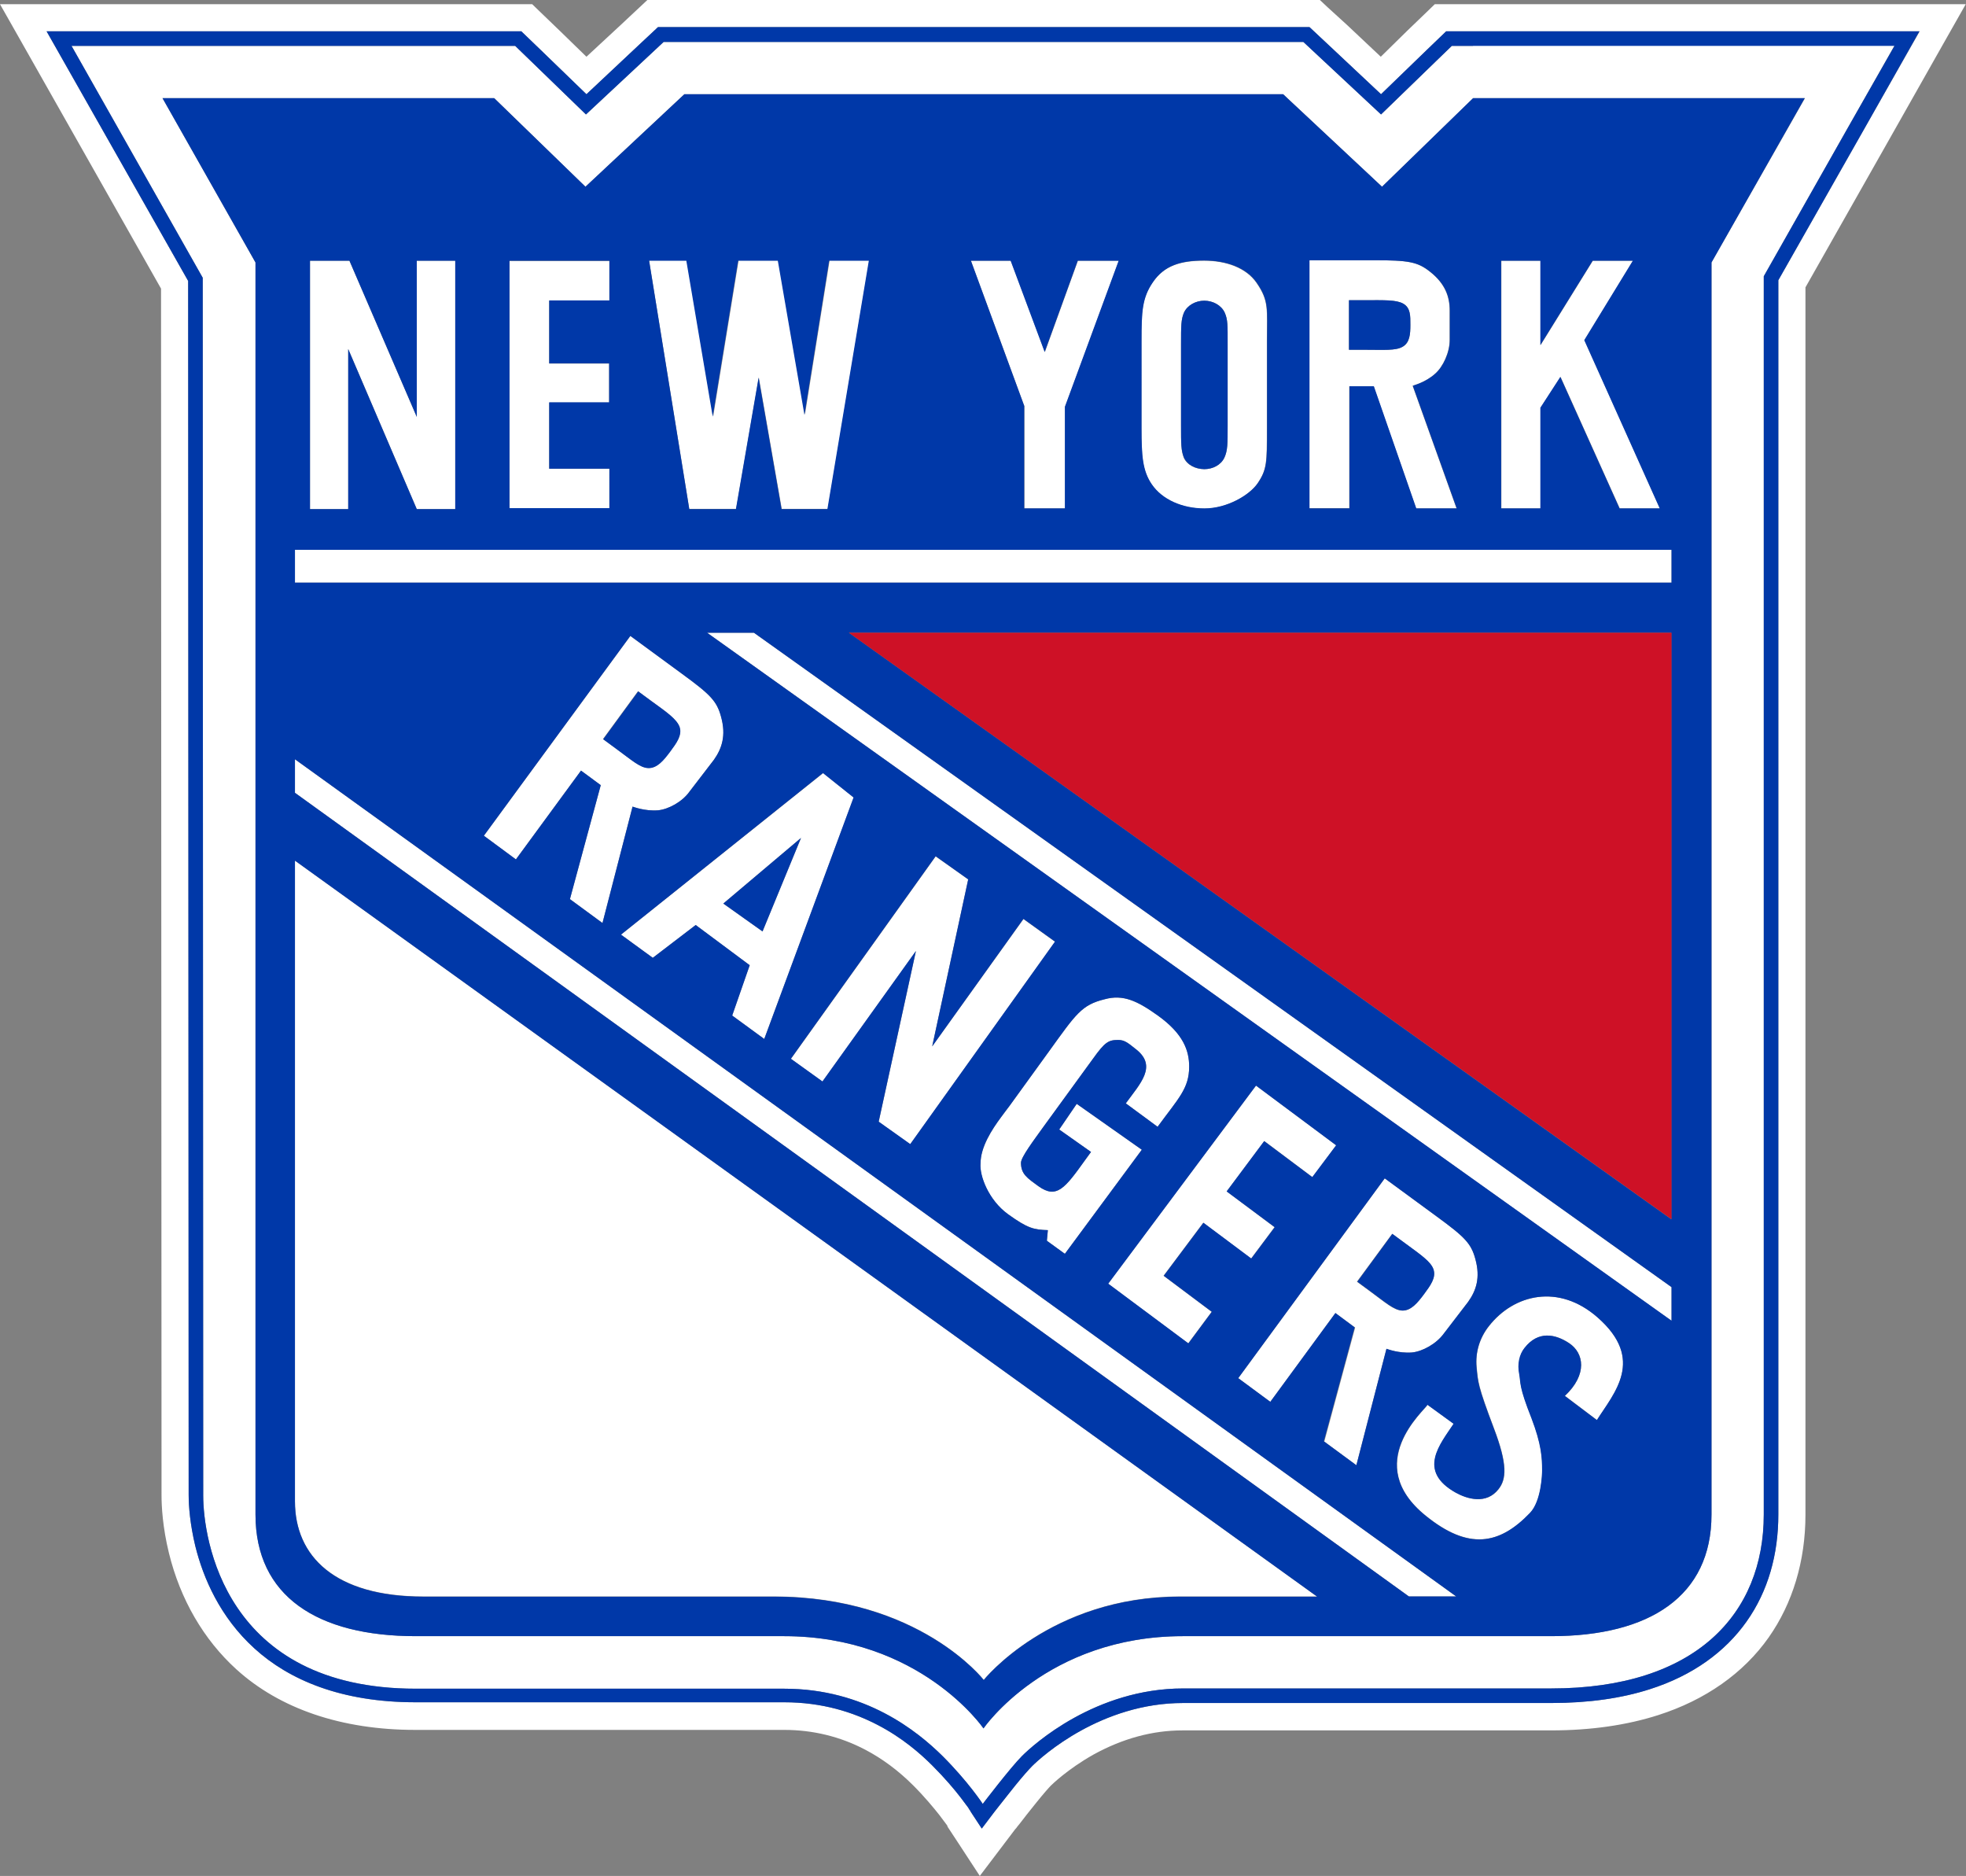
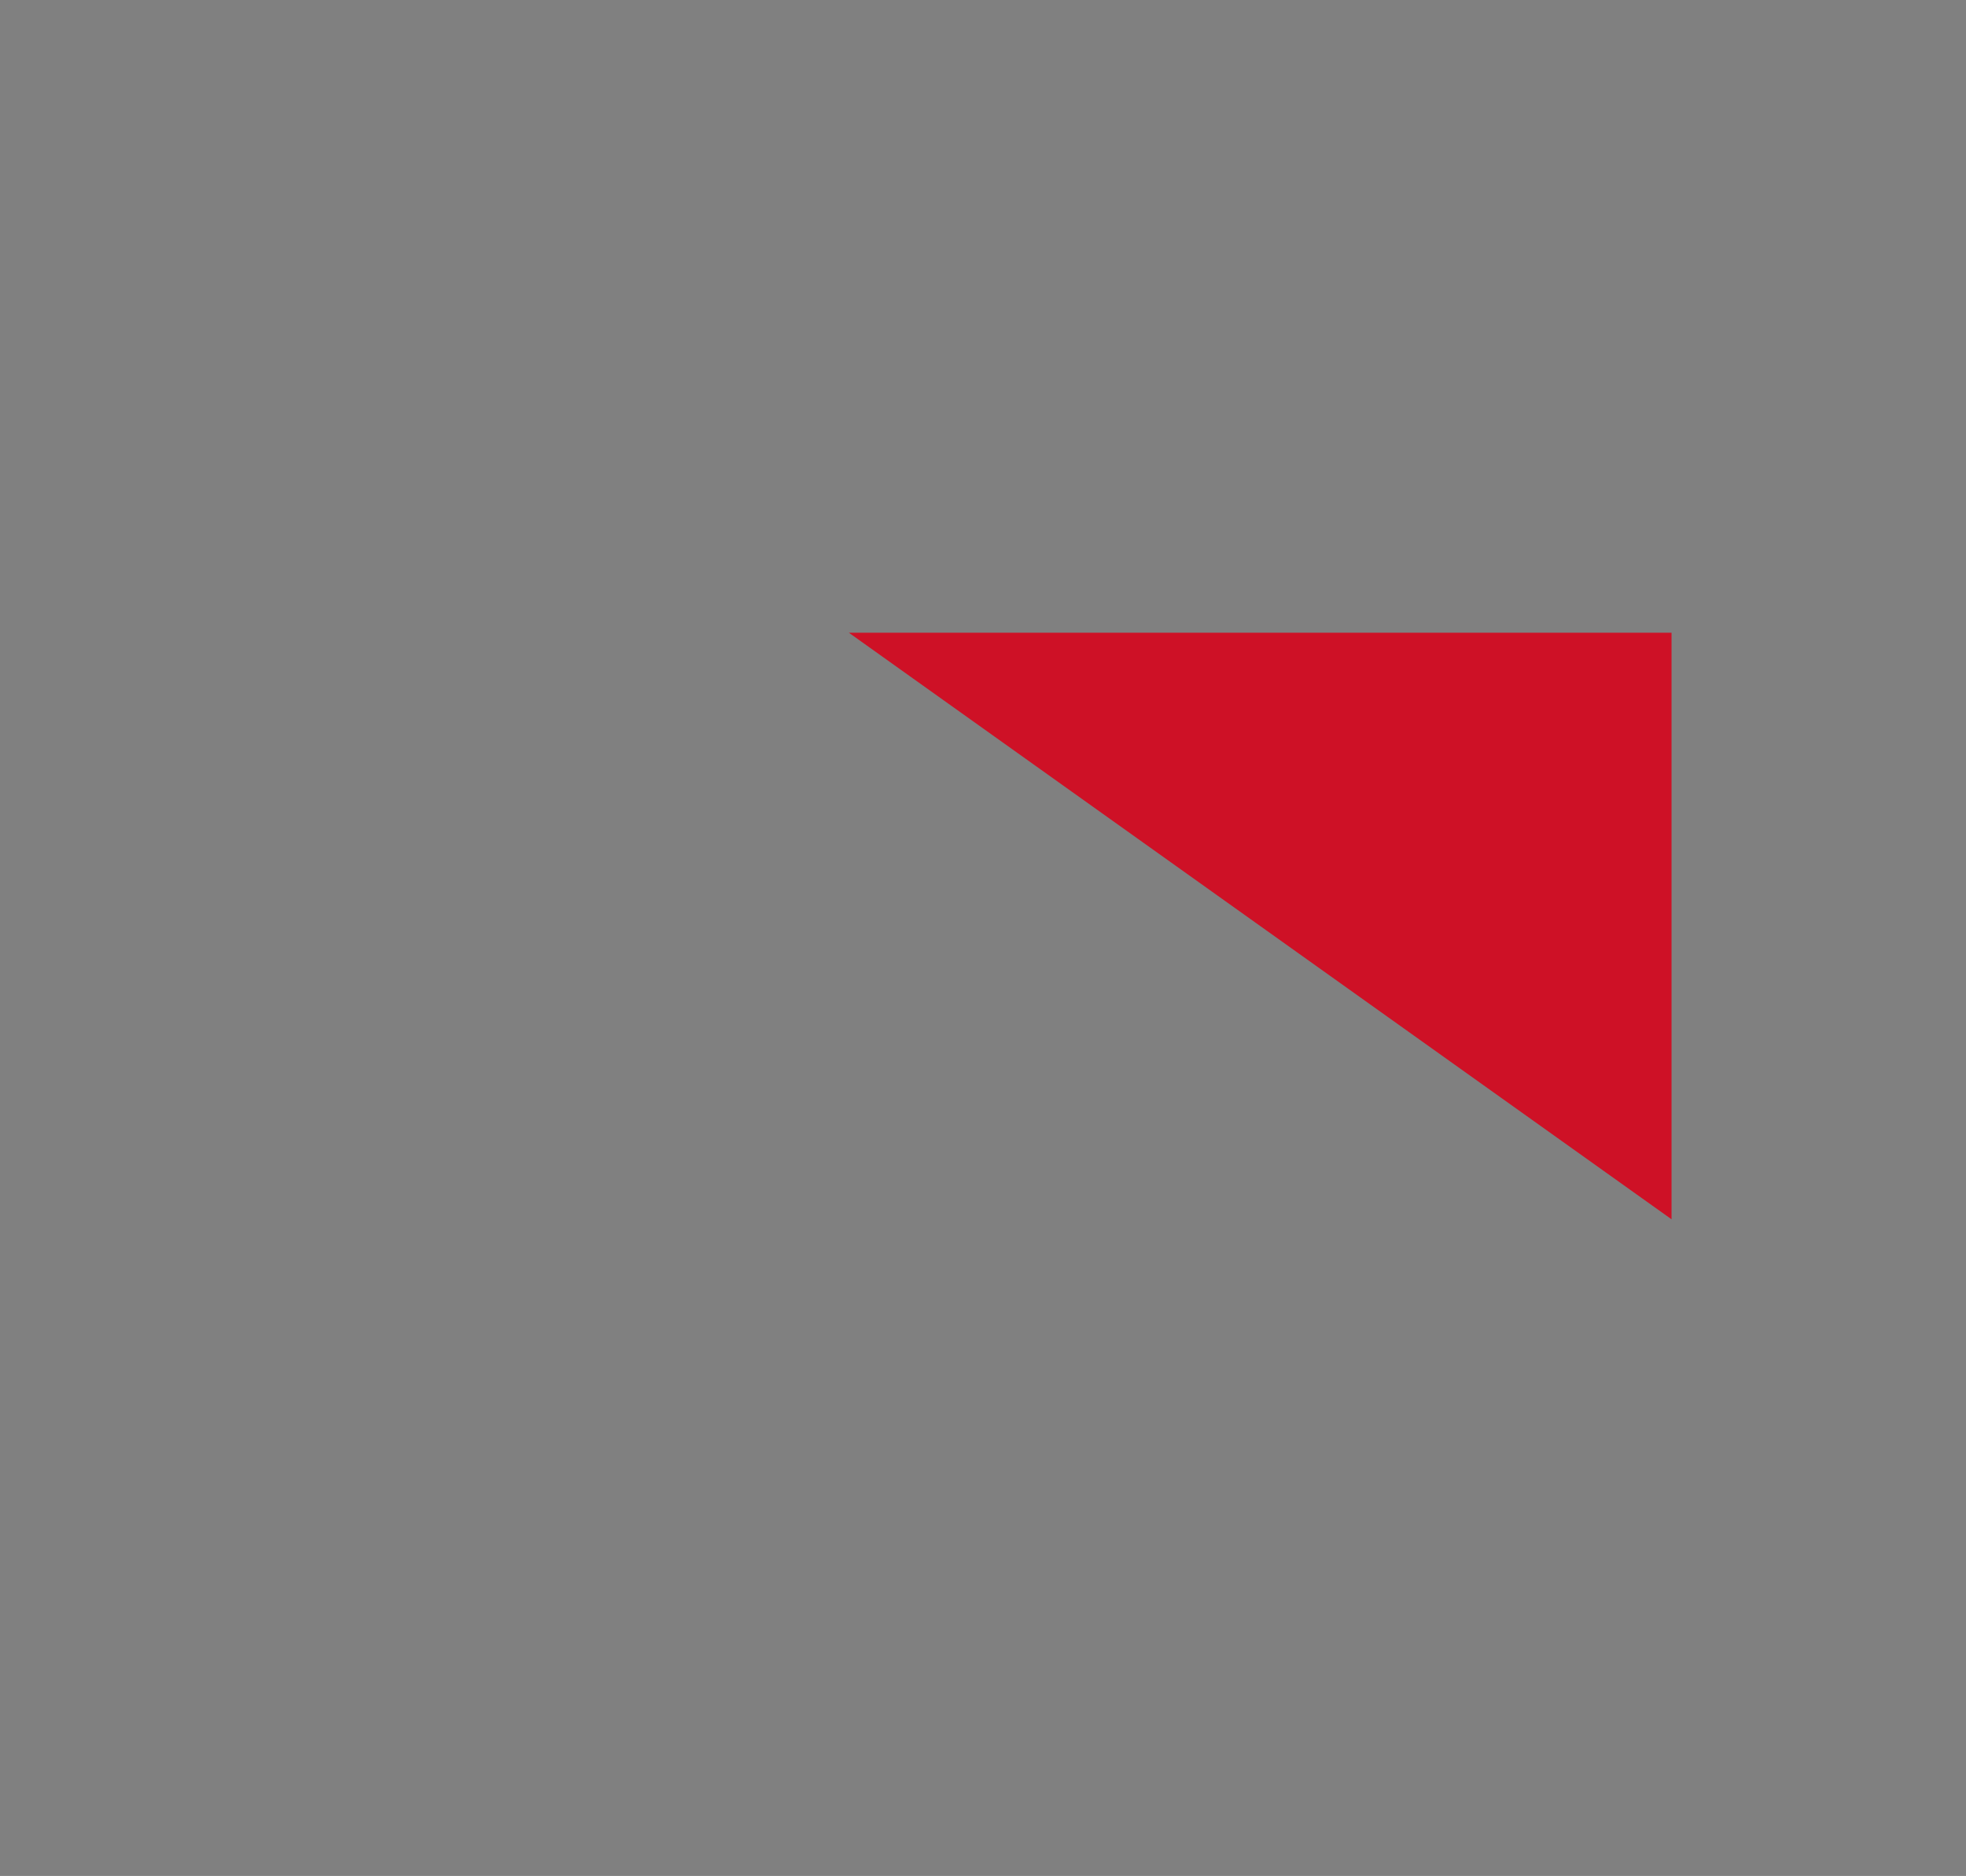
<svg xmlns="http://www.w3.org/2000/svg" version="1.1" id="Layer_1" x="0px" y="0px" viewBox="0 0 797.2 760.5" style="enable-background:new 0 0 797.2 760.5;">
  <rect x="0" y="0" width="797.2" height="760.5" fill="#808080" stroke="none" />
  <style type="text/css">
	.st0{fill:#FFFFFF;}
	.st1{fill:#0038A8;}
	.st2{fill:#CE1126;}
</style>
  <g id="XMLID_1_">
-     <path class="st0" d="M778.3,1.7h-46.5H597.3h-11h-4.5l-3.2,3.1l-7.9,7.6L559.9,23l-13.6-12.8L538.4,3l-3.2-3h-4.3h-2.3h-8.4H398.8&#13;&#10;  H277.5h-10.7h-4.3l-3.2,3l-7.8,7.3L237.8,23l-10.9-10.6L219,4.8l-3.2-3.1h-4.5h-11H65.9h-47H0l9.3,16.4l56,98.9l0.2,489.2&#13;&#10;  c0,4.2,0.4,12.8,3,23.4c4.6,18.8,14.1,35.1,27.3,47.1c17.7,16.1,42.8,24.6,72.6,24.6l0.2,0h62.4H318c11.6,0,22.7,2.7,32.8,8&#13;&#10;  c6.9,3.6,13.5,8.5,19.5,14.5c4.7,4.7,8.3,9.1,10.6,12c1.2,1.6,2.2,2.9,2.7,3.6c0.2,0.3,0.4,0.5,0.5,0.7l0.1,0.2l0,0.1v0l0,0.1&#13;&#10;  l4.6,7l8.5,13l9.4-12.4l5-6.6l0,0c0.1-0.1,0.2-0.2,0.3-0.3c0.3-0.4,0.8-1.1,1.5-1.9c1.3-1.7,4-5.2,6.7-8.5c2.9-3.6,5.1-6.1,5.9-6.9&#13;&#10;  l0,0l0,0c0.3-0.3,6.8-6.7,17.3-12.6c11.8-6.5,23.9-9.8,36.1-9.8H629c16,0,30.6-2.1,43.4-6.2c19.1-6.1,34.6-17,44.8-31.5&#13;&#10;  c9.7-13.8,14.9-31,14.9-49.7V116.5l32.8-57.9l22.9-40.5l9.3-16.4H778.3z M755.4,53.2l-34.3,60.4V614c0,16.1-4.1,31-12.9,43.4&#13;&#10;  c-8.7,12.3-21.9,21.9-39.2,27.4c-11.5,3.7-24.9,5.6-40,5.6H479.7c0,0,0,0,0,0c-16.5,0-30.7,5.3-41.4,11.2&#13;&#10;  c-10.7,5.9-17.8,12.4-19.8,14.4c-1.4,1.4-4.1,4.5-6.7,7.7c-2.6,3.2-5.2,6.6-6.9,8.7c-1.1,1.4-1.8,2.3-1.8,2.3l-5,6.6l-4.6-7l0-0.1&#13;&#10;  l-0.2-0.3c-0.2-0.2-0.4-0.6-0.7-1.1c-0.7-0.9-1.7-2.3-3-4c-2.6-3.4-6.6-8.1-11.5-13c-4.9-4.9-12.2-11.3-22.2-16.5&#13;&#10;  c-10-5.2-22.5-9.2-37.9-9.2h-86.9h-62.5c-0.1,0-0.1,0-0.2,0c-30.2,0-51.3-9.1-65.2-21.8c-14-12.7-20.8-28.6-24-41.5&#13;&#10;  c-2.1-8.7-2.7-16.1-2.7-20.8l-0.2-492.1L18.9,12.7h47h134.5h11l7.9,7.6l18.5,17.9L259,18.3l7.8-7.3h10.7h121.4h121.4h8.4h2.3&#13;&#10;  l7.8,7.3L560,38.2l18.5-17.9l7.9-7.6h11h134.5h46.5L755.4,53.2z M597.3,18.6h-8.6l-6.2,6l-22.5,21.8l-25.4-23.7l-6.1-5.7h-8.4&#13;&#10;  H398.8H277.5h-8.4l-6.1,5.7l-25.4,23.7l-22.5-21.8l-6.2-6h-8.6H65.9H29l53.2,94l0.2,493.7c0,17.1,8.4,78.3,86.2,78.3H318&#13;&#10;  c32.8,0,54,17.2,64.3,27.4c10.3,10.3,16.2,19.3,16.2,19.3s11.2-14.7,15.9-19.4c4.7-4.7,29.8-27.4,65.4-27.4H629&#13;&#10;  c58.7,0,86.2-30.3,86.2-70.5V112l35-61.8l18-31.7h-36.4H597.3z M694,106.4V614c0,33.1-25.1,49.3-65,49.3H479.7&#13;&#10;  c-55.3,0-80.9,37.4-80.9,37.4s-25.6-37.4-80.9-37.4H168.6c-39.9,0-65-16.2-65-49.3V106.4L65.9,39.8h134.5l37,35.9l40.1-37.5h121.4&#13;&#10;  h121.4l40.1,37.5l37-35.9h134.5L694,106.4z M119.6,348.9L534,647.2h-55.5c-52.6,0-79.6,33.8-79.6,33.8s-26.2-33.8-85.1-33.8H171.7&#13;&#10;  c-36,0-52.1-16.4-52.1-38.6V348.9z M119.6,222.9h558.2v13.3H119.6V222.9z M305.7,256.5l372.1,265.3v13.7L286.7,256.5H305.7z&#13;&#10;   M119.6,307.8l470.9,339.4h-19.2L119.6,321.4V307.8z M247.1,206h-40.5V105.8h40.5v16.1h-24.4v25.5H247v15.8h-24.3V190h24.4V206z&#13;&#10;   M141.3,206.4h-15.6V105.7h16l27.3,63.3v-63.3h15.6v100.7h-15.6l-27.8-64.9V206.4z M488.3,206.2c9.2,0,18.3-5.4,21.6-10.2&#13;&#10;  c3.8-5.6,3.8-8.5,3.8-22.3v-35.5c0-12.8,0.9-16.1-4.2-23.5c-4.2-6.1-12.3-9-21.3-9c-9.5,0-16.2,2-20.8,8.8&#13;&#10;  c-4.4,6.4-4.6,12.1-4.6,23.7v35.5c0,11,0.4,17.2,4.2,22.7C471.2,202.6,479.4,206.2,488.3,206.2z M478.9,172.6v-33.1&#13;&#10;  c0-7.3,0-10,1.2-12.8c1.4-3,4.8-4.8,8.2-4.8c3.5,0,6.9,1.8,8.3,4.8c1.3,2.9,1.2,5.3,1.2,12.8v33.1c0,7.5,0,10-1.3,12.9&#13;&#10;  c-1.4,3-4.7,4.7-8.2,4.7c-3.5,0-6.9-1.6-8.3-4.6C478.9,182.6,478.9,179.9,478.9,172.6z M279.5,206.4l-16.3-100.8h15.3l10.7,63.2&#13;&#10;  l10.3-63.2h16.1l10.8,62.5l10-62.5h16.1l-16.8,100.7H317l-9.3-53.3l-9.2,53.3H279.5z M415.3,164.5l-21.6-58.8h16.2l13.8,37l13.4-37&#13;&#10;  h16.6l-21.8,59.2v41.2h-16.5V164.5z M547.1,156.6h9.9l17.2,49.5h16.4l-17.8-49.7c0.3-0.2,5.1-1.3,9.1-4.9c3.2-2.8,5.9-8.6,5.9-13.7&#13;&#10;  l0-11.9c0-5.6-1.8-10.8-7.8-15.6c-5.2-4.2-8.9-4.8-23.1-4.8h-26v100.5h16.2V156.6z M547,121.7h6.6c7.7,0,12.6-0.2,15.4,1.4&#13;&#10;  c3,1.7,2.9,5,2.9,8.6c0,3.7-0.2,7.3-3.2,8.9c-2.8,1.6-7.4,1.2-15.1,1.2H547V121.7z M251.8,378.9l12.9,9.4l17.4-13.3l21.9,16.3&#13;&#10;  l-7.1,20.4l13,9.5l36.3-97.9l-12.4-9.9L251.8,378.9z M309.2,377.6l-15.9-11.3l31.5-26.6L309.2,377.6z M276.6,273.2l-21-15.4&#13;&#10;  l-59.4,81l13,9.6l26.4-36l8,5.9l-12.5,46.2l13.2,9.7l12.2-47.2c0.4,0.1,4.9,1.9,10.3,1.5c4.3-0.4,9.9-3.5,12.8-7.6l9.9-12.9&#13;&#10;  c3.3-4.6,5-9.8,3-17.2C290.7,284.2,288.1,281.6,276.6,273.2z M271.7,304.6c-2.6,3.5-5.3,6.9-8.9,6.7c-3.4-0.1-6.8-3.3-13-7.8&#13;&#10;  l-5.3-3.9l14.2-19.4l5.3,3.9c6.2,4.5,10.3,7.3,11.4,10.5C276.7,298.1,274.3,301.2,271.7,304.6z M647.6,575.7l-13-9.8&#13;&#10;  c9.2-8.7,7.7-17.4,1.7-21.4c-5.6-3.7-12.5-5.1-18,1.9c-2.1,2.7-3,6.6-2.2,10.6c0.7,3.9-0.2,4.9,5,18c4,10.5,4.3,15.9,4.3,21.2&#13;&#10;  c0,1.3-0.3,12.3-4.9,17.1c-12.5,13-25.1,15.1-42.3,1.2c-26.2-21.1-0.4-42.8,0.7-45l10.6,7.7c-5.4,8.2-15,19.2,1,28&#13;&#10;  c4.4,2.4,12.2,4.9,17.2-1.5c3.2-4,3.7-10-1.9-24.7c-6.6-17.5-6.4-18.7-7-24.8c-0.6-5.9,1.2-11.8,5-16.6c10.2-13,28.3-17.3,44.1-3.5&#13;&#10;  C667.3,551.2,654.4,564.8,647.6,575.7z M624.7,206.1h-15.9V105.7h15.9v34.2l21.2-34.2h16.3l-19.7,32.2l30.6,68.2h-16.3l-24-53.3&#13;&#10;  l-8.1,12.5V206.1z M392.6,356.5L378,424.2l37-51.6l12.8,9.2l-58.7,82.1l-12.8-9.1l15.1-69.2l-37.9,52.9l-12.8-9.2l58.7-82.1&#13;&#10;  L392.6,356.5z M550,594l12.2-47.2c0.4,0.1,4.9,1.9,10.3,1.5c4.3-0.4,9.9-3.5,12.9-7.6l9.9-12.9c3.3-4.6,5-9.8,3-17.2&#13;&#10;  c-1.7-6.5-4.3-9.1-15.8-17.5l-21-15.4l-59.4,81l13,9.6l26.4-36l8,5.9l-12.5,46.2L550,594z M564.5,500.2l5.3,3.9&#13;&#10;  c6.2,4.5,10.3,7.3,11.4,10.5c1.2,3.4-1.2,6.5-3.8,10c-2.6,3.5-5.3,6.9-8.9,6.7c-3.4-0.1-6.8-3.3-13-7.8l-5.3-3.9L564.5,500.2z&#13;&#10;   M482.2,432.4c0,9-4.4,12.9-12.8,24.4l-12.9-9.5c5.9-8.1,12.7-15,4.3-21.8c-3.6-2.9-4.9-3.9-7.4-3.9c-3.9,0-5.4,0.8-10.2,7.6&#13;&#10;  l-19.8,27.2c-4.3,6-9.4,12.7-9.4,15c0,4.6,2.5,6.2,7.1,9.5c7.4,5.3,10.8,0.7,18.9-10.6l2.4-3.3l-12.9-9.1l7.1-10.4l26.4,18.6&#13;&#10;  l-31.2,42.2l-7.3-5.3l0.4-4.3c-5.7-0.2-8-0.7-16.2-6.5c-7.9-5.7-11.6-15.5-11.1-20.5c0-6.7,4.6-13.7,8.4-18.9&#13;&#10;  c1.2-1.6,2.4-3.1,3.3-4.4l16-22.1c11.1-15.4,13.3-18.9,22.6-21.2c7.5-2,13.2,0.6,21.6,6.6C479.9,419.1,482.2,425.9,482.2,432.4z&#13;&#10;   M509.3,440.1l32.5,24.2l-9.6,12.9l-19.5-14.6L497.4,483l19.4,14.5l-9.5,12.7l-19.4-14.5l-16.1,21.5l19.5,14.6l-9.5,12.8&#13;&#10;  l-32.5-24.2L509.3,440.1z" />
-     <path class="st1" d="M480.1,185.5c-1.2-2.9-1.2-5.6-1.2-12.9v-33.1c0-7.3,0-10,1.2-12.8c1.4-3,4.8-4.8,8.2-4.8&#13;&#10;  c3.5,0,6.9,1.8,8.3,4.8c1.3,2.9,1.2,5.3,1.2,12.8v33.1c0,7.5,0,10-1.3,12.9c-1.4,3-4.7,4.7-8.2,4.7&#13;&#10;  C484.9,190.1,481.5,188.6,480.1,185.5z M568.7,140.6c3-1.7,3.2-5.3,3.2-8.9c0-3.6,0.1-6.9-2.9-8.6c-2.8-1.6-7.7-1.4-15.4-1.4H547&#13;&#10;  v20.1h6.6C561.3,141.8,565.9,142.2,568.7,140.6z M264.1,284.2l-5.3-3.9l-14.2,19.4l5.3,3.9c6.2,4.5,9.6,7.7,13,7.8&#13;&#10;  c3.6,0.1,6.3-3.2,8.9-6.7c2.5-3.4,4.9-6.6,3.8-10C274.4,291.5,270.3,288.7,264.1,284.2z M778.3,12.7l-22.9,40.5l-34.3,60.4V614&#13;&#10;  c0,16.1-4.1,31-12.9,43.4c-8.7,12.3-21.9,21.9-39.2,27.4c-11.5,3.7-24.9,5.6-40,5.6H479.7c-16.5,0-30.7,5.3-41.4,11.2&#13;&#10;  c-10.7,5.9-17.8,12.4-19.8,14.4c-1.4,1.4-4.1,4.5-6.7,7.7c-2.6,3.2-5.2,6.6-6.9,8.7c-1.1,1.4-1.8,2.3-1.8,2.3l-5,6.6l-4.6-7l0-0.1&#13;&#10;  l-0.2-0.3c-0.2-0.2-0.4-0.6-0.7-1.1c-0.7-0.9-1.7-2.3-3-4c-2.6-3.4-6.6-8.1-11.5-13c-4.9-4.9-12.2-11.3-22.2-16.5&#13;&#10;  c-10-5.2-22.5-9.2-37.9-9.2h-86.9h-62.5c-30.3,0-51.4-9.1-65.4-21.8c-14-12.7-20.8-28.6-24-41.5c-2.1-8.7-2.7-16.1-2.7-20.8&#13;&#10;  l-0.2-492.1L18.9,12.7h47h134.5h11l7.9,7.6l18.5,17.9L259,18.3l7.8-7.3h10.7h121.4h121.4h8.4h2.3l7.8,7.3L560,38.2l18.5-17.9&#13;&#10;  l7.9-7.6h11h134.5H778.3z M768.2,18.6h-36.4H597.3h-8.6l-6.2,6l-22.5,21.8l-25.4-23.7l-6.1-5.7h-8.4H398.8H277.5h-8.4l-6.1,5.7&#13;&#10;  l-25.4,23.7l-22.5-21.8l-6.2-6h-8.6H65.9H29l53.2,94l0.2,493.7c0,17.1,8.4,78.3,86.2,78.3H318c32.8,0,54,17.2,64.3,27.4&#13;&#10;  c10.3,10.3,16.2,19.3,16.2,19.3s11.2-14.7,15.9-19.4c4.7-4.7,29.8-27.4,65.4-27.4H629c58.7,0,86.2-30.3,86.2-70.5V112l35-61.8&#13;&#10;  L768.2,18.6z M597.3,39.8h134.5L694,106.4V614c0,33.1-25.1,49.3-65,49.3H479.7c-55.3,0-80.9,37.4-80.9,37.4s-25.6-37.4-80.9-37.4&#13;&#10;  H168.6c-39.9,0-65-16.2-65-49.3V106.4L65.9,39.8h134.5l37,35.9l40.1-37.5h121.4h121.4l40.1,37.5L597.3,39.8z M531,206.1h16.2v-49.5&#13;&#10;  h9.9l17.2,49.5h16.4l-17.8-49.7c0.3-0.2,5.1-1.3,9.1-4.9c3.2-2.8,5.9-8.6,5.9-13.7l0-11.9c0-5.6-1.8-10.8-7.8-15.6&#13;&#10;  c-5.2-4.2-8.9-4.8-23.1-4.8h-26V206.1z M462.9,173.7c0,11,0.4,17.2,4.2,22.7c4.2,6.1,12.3,9.7,21.3,9.7c9.2,0,18.3-5.4,21.6-10.2&#13;&#10;  c3.8-5.6,3.8-8.5,3.8-22.3v-35.5c0-12.8,0.9-16.1-4.2-23.5c-4.2-6.1-12.3-9-21.3-9c-9.5,0-16.2,2-20.8,8.8&#13;&#10;  c-4.4,6.4-4.6,12.1-4.6,23.7V173.7z M393.7,105.7l21.6,58.8v41.6h16.5v-41.2l21.8-59.2h-16.6l-13.4,37l-13.8-37H393.7z&#13;&#10;   M263.2,105.6l16.3,100.8h18.9l9.2-53.3l9.3,53.3h18.6l16.8-100.7h-16.1l-10,62.5l-10.8-62.5h-16.1l-10.3,63.2l-10.7-63.2H263.2z&#13;&#10;   M206.6,206h40.5V190h-24.4v-26.9H247v-15.8h-24.3v-25.5h24.4v-16.1h-40.5V206z M125.6,206.4h15.6v-64.9l27.8,64.9h15.6V105.7H169&#13;&#10;  v63.3l-27.3-63.3h-16V206.4z M534,647.2L119.6,348.9v259.8c0,22.2,16.1,38.6,52.1,38.6h142.1c58.9,0,85.1,33.8,85.1,33.8&#13;&#10;  s27-33.8,79.6-33.8H534z M590.5,647.2L119.6,307.8v13.6l451.7,325.8H590.5z M378,424.2l14.6-67.7l-13.2-9.4l-58.7,82.1l12.8,9.2&#13;&#10;  l37.9-52.9l-15.1,69.2l12.8,9.1l58.7-82.1l-12.8-9.2L378,424.2z M549.3,538.1l-12.5,46.2L550,594l12.2-47.2&#13;&#10;  c0.4,0.1,4.9,1.9,10.3,1.5c4.3-0.4,9.9-3.5,12.9-7.6l9.9-12.9c3.3-4.6,5-9.8,3-17.2c-1.7-6.5-4.3-9.1-15.8-17.5l-21-15.4l-59.4,81&#13;&#10;  l13,9.6l26.4-36L549.3,538.1z M541.8,464.3l-32.5-24.2l-59.9,80.3l32.5,24.2l9.5-12.8l-19.5-14.6l16.1-21.5l19.4,14.5l9.5-12.7&#13;&#10;  L497.4,483l15.2-20.4l19.5,14.6L541.8,464.3z M482.2,432.4c0-6.5-2.4-13.3-12.7-20.7c-8.4-6-14.1-8.7-21.6-6.6&#13;&#10;  c-9.3,2.3-11.5,5.8-22.6,21.2l-16,22.1c-1,1.3-2.1,2.7-3.3,4.4c-3.9,5.2-8.4,12.2-8.4,18.9c-0.4,5,3.3,14.8,11.1,20.5&#13;&#10;  c8.1,5.9,10.5,6.3,16.2,6.5l-0.4,4.3l7.3,5.3l31.2-42.2l-26.4-18.6l-7.1,10.4l12.9,9.1l-2.4,3.3c-8.1,11.3-11.5,15.9-18.9,10.6&#13;&#10;  c-4.5-3.3-7.1-4.9-7.1-9.5c0-2.3,5.1-9,9.4-15l19.8-27.2c4.9-6.8,6.3-7.6,10.2-7.6c2.5,0,3.8,1,7.4,3.9c8.5,6.8,1.6,13.7-4.3,21.8&#13;&#10;  l12.9,9.5C477.8,445.3,482.2,441.3,482.2,432.4z M346.1,323.3l-12.4-9.9l-81.9,65.5l12.9,9.4l17.4-13.3l21.9,16.3l-7.1,20.4l13,9.5&#13;&#10;  L346.1,323.3z M292.4,290.7c-1.7-6.5-4.3-9.1-15.8-17.5l-21-15.4l-59.4,81l13,9.6l26.4-36l8,5.9l-12.5,46.2l13.2,9.7l12.2-47.2&#13;&#10;  c0.4,0.1,4.9,1.9,10.3,1.5c4.3-0.4,9.9-3.5,12.8-7.6l9.9-12.9C292.8,303.3,294.4,298.1,292.4,290.7z M647.8,534.1&#13;&#10;  c-15.7-13.8-33.9-9.5-44.1,3.5c-3.8,4.8-5.5,10.7-5,16.6c0.6,6.2,0.4,7.4,7,24.8c5.6,14.7,5.1,20.6,1.9,24.7&#13;&#10;  c-5,6.4-12.8,3.9-17.2,1.5c-16-8.9-6.4-19.8-1-28l-10.6-7.7c-1.1,2.2-26.9,23.8-0.7,45c17.3,14,29.8,11.9,42.3-1.2&#13;&#10;  c4.6-4.8,4.9-15.9,4.9-17.1c0-5.3-0.3-10.7-4.3-21.2c-5.2-13.1-4.3-14.1-5-18c-0.8-4,0-7.9,2.2-10.6c5.5-7,12.4-5.6,18-1.9&#13;&#10;  c6.1,4,7.6,12.7-1.7,21.4l13,9.8C654.4,564.8,667.3,551.2,647.8,534.1z M677.8,521.8L305.7,256.5h-19l391.1,278.9V521.8z&#13;&#10;   M677.8,256.5H344.2l333.5,237.8V256.5z M677.8,222.9H119.6v13.3h558.2V222.9z M608.7,206.1h15.9v-40.8l8.1-12.5l24,53.3H673&#13;&#10;  l-30.6-68.2l19.7-32.2h-16.3l-21.2,34.2v-34.2h-15.9V206.1z M309.2,377.6l15.6-37.9l-31.5,26.6L309.2,377.6z M568.6,531.3&#13;&#10;  c3.6,0.1,6.3-3.2,8.9-6.7c2.5-3.4,4.9-6.6,3.8-10c-1.1-3.2-5.2-5.9-11.4-10.5l-5.3-3.9l-14.2,19.4l5.3,3.9&#13;&#10;  C561.8,528,565.3,531.1,568.6,531.3z" />
    <polygon class="st2" points="344.2,256.5 677.8,494.3 677.8,256.5" />
  </g>
</svg>